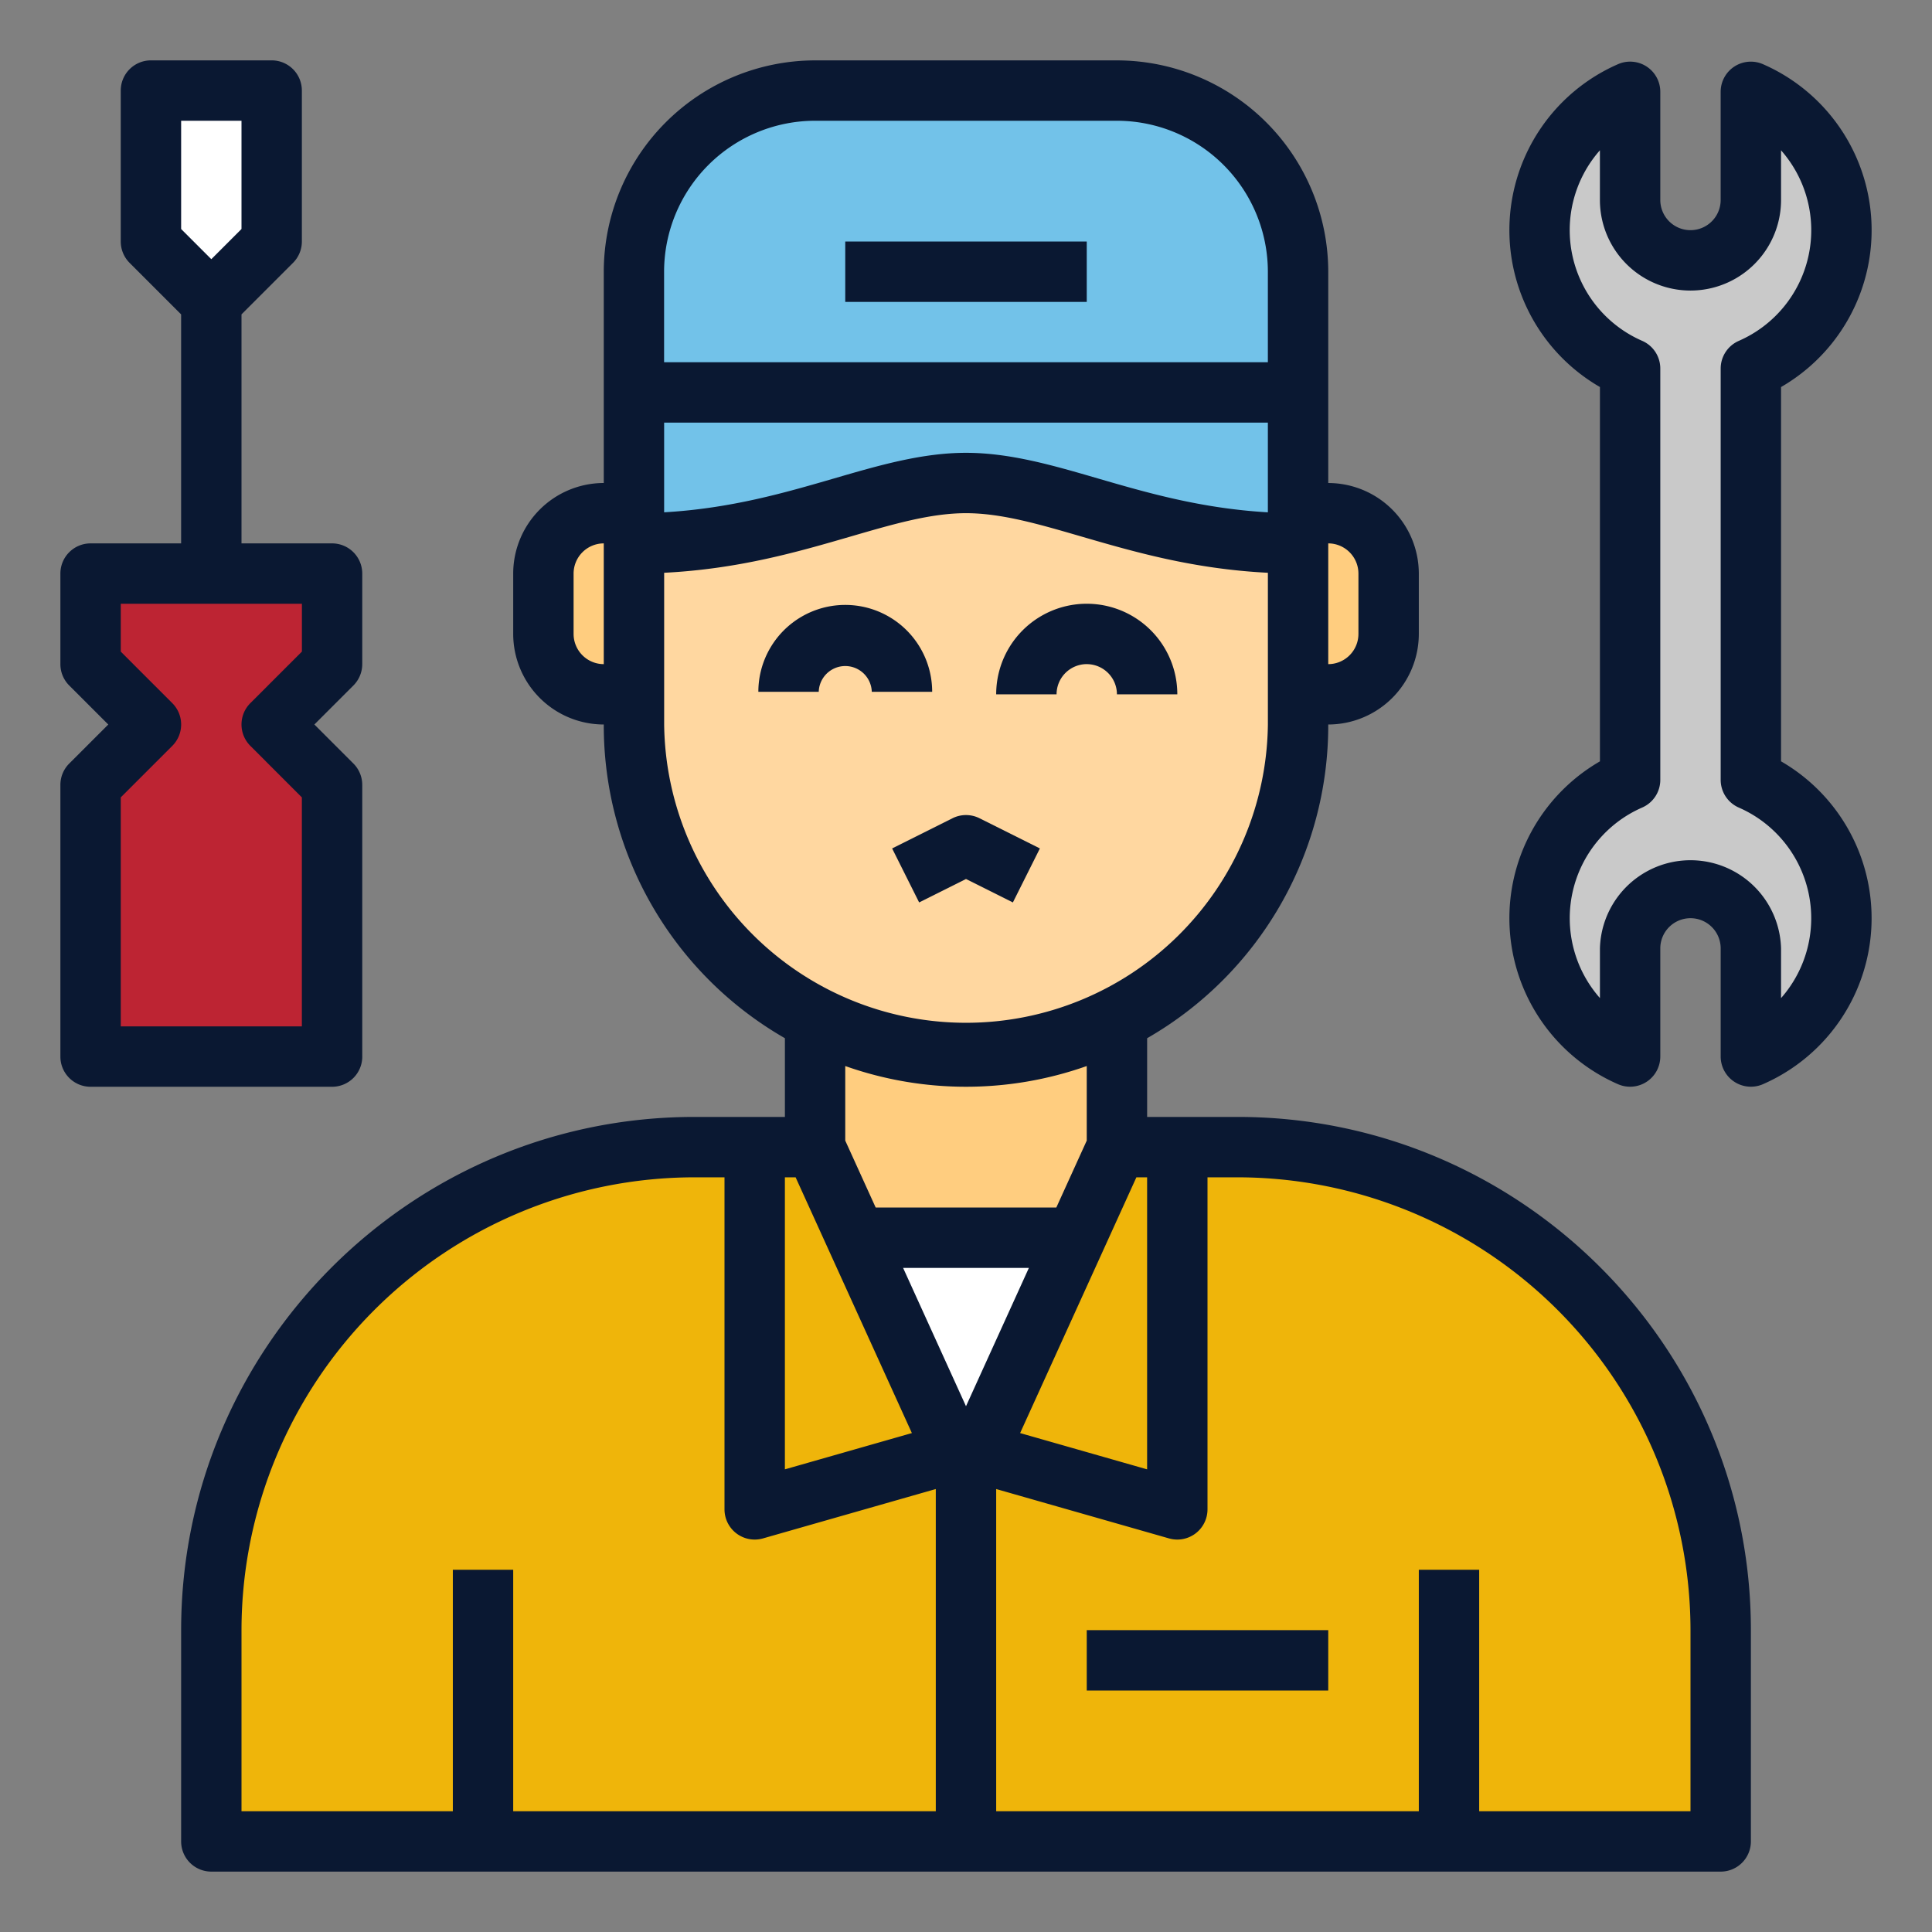
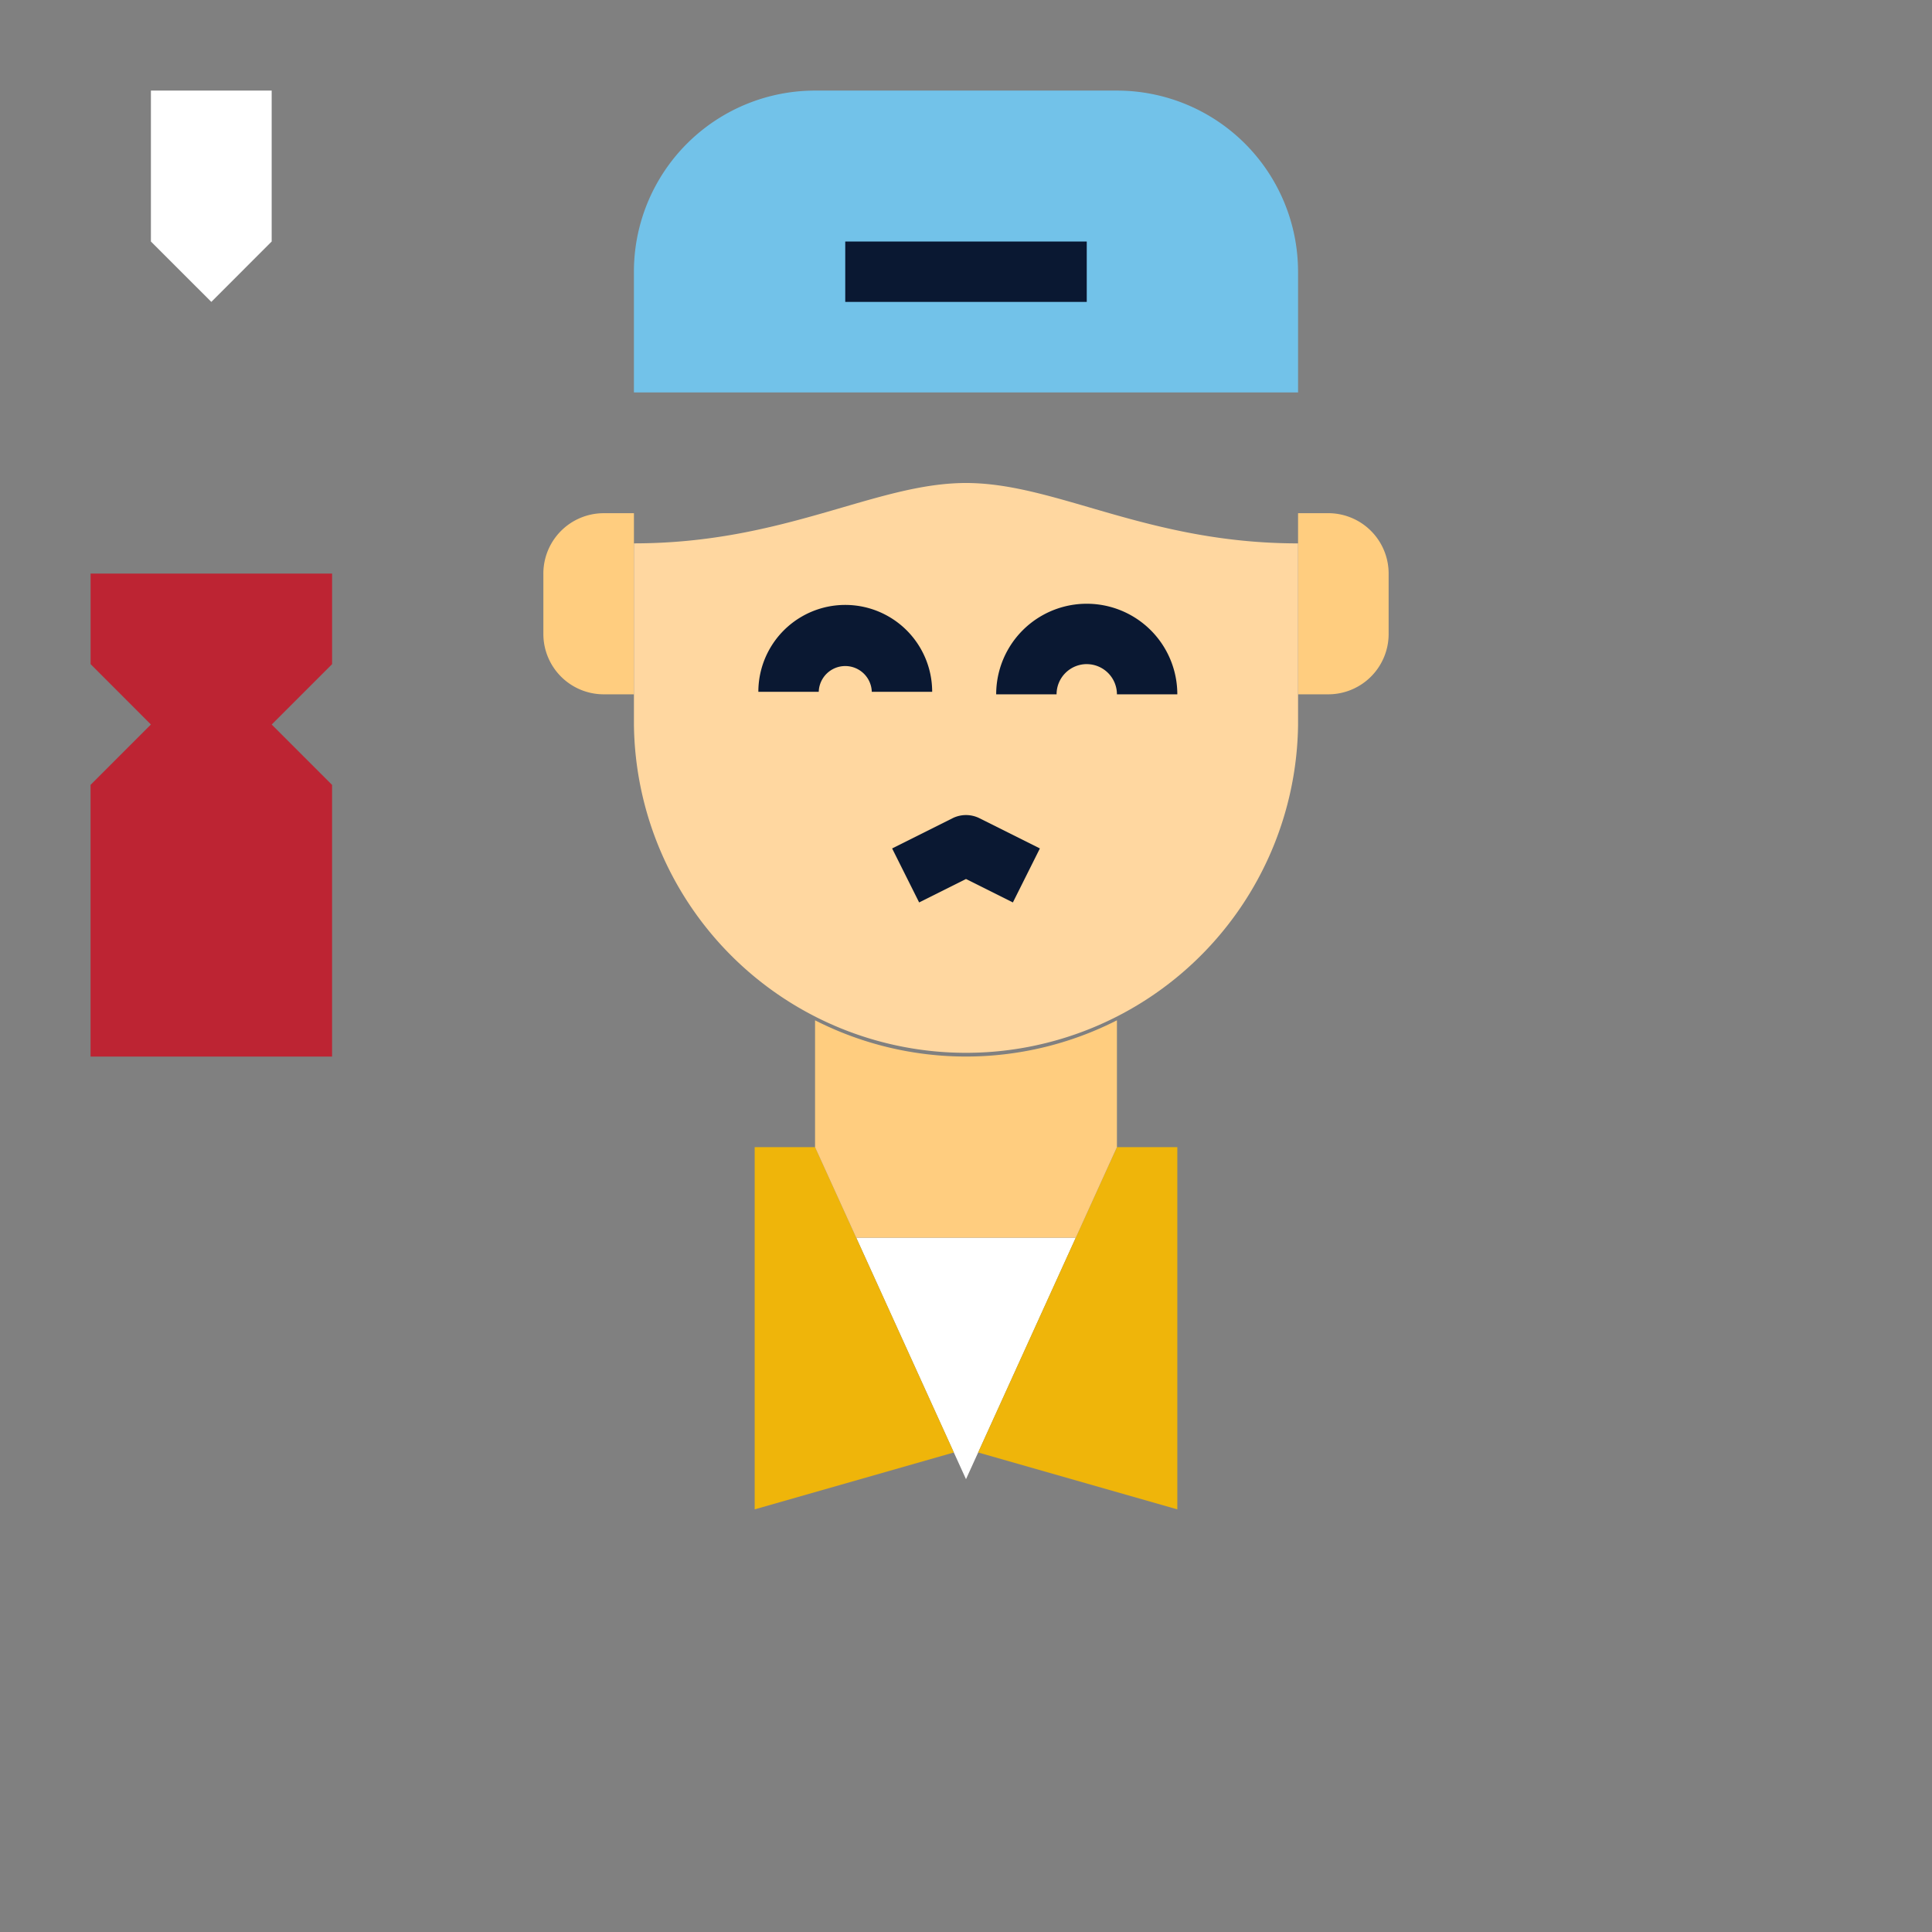
<svg xmlns="http://www.w3.org/2000/svg" width="90" height="90" fill="none">
  <rect width="100%" height="100%" fill="#808080" stroke="none" />
  <path fill="#fff" d="m50.114 57.656-4.548 10.006L45 68.906l-.566-1.244-4.547-10.006h10.227Z" />
  <path fill="#EFB50A" d="m39.886 57.656 4.548 10.006-9.278 2.65V53.439h2.813l1.917 4.218ZM54.844 53.438v16.874l-9.278-2.65 4.548-10.006 1.918-4.218h2.812Z" />
-   <path fill="#72C2E9" d="M60.469 23.906v1.407c-7.032 0-11.25-2.813-15.469-2.813-4.219 0-8.438 2.813-15.469 2.813V18.28H60.47v5.625Z" />
  <path fill="#72C2E9" d="M60.469 12.656v5.625H29.53v-5.625A8.438 8.438 0 0 1 37.97 4.22H52.03a8.438 8.438 0 0 1 8.438 8.437Z" />
-   <path fill="#EFB50A" d="M22.5 85.781H9.844v-9.844a22.5 22.5 0 0 1 22.5-22.5h2.812v16.876l9.278-2.651.566 1.244v16.875H22.5ZM67.5 85.781H45V68.906l.566-1.244 9.278 2.65V53.439h2.812a22.5 22.5 0 0 1 22.5 22.5v9.843H67.5Z" />
  <path fill="#FFCD7F" d="M29.531 32.344h-1.406a2.813 2.813 0 0 1-2.813-2.813V26.72a2.812 2.812 0 0 1 2.813-2.813h1.406v8.438ZM64.688 26.719v2.812a2.812 2.812 0 0 1-2.813 2.813h-1.406v-8.438h1.406a2.813 2.813 0 0 1 2.813 2.813ZM52.031 47.531v5.907l-1.917 4.218H39.886l-1.918-4.218V47.53a15.492 15.492 0 0 0 14.062 0Z" />
  <path fill="#FFD7A0" d="M60.469 32.344v1.406a15.47 15.47 0 0 1-30.938 0v-8.438c7.032 0 11.25-2.812 15.469-2.812 4.219 0 8.438 2.813 15.469 2.813v7.03Z" />
-   <path fill="#C9C9C9" d="M81.562 4.278a7.031 7.031 0 0 1 0 12.889V36.33a7.03 7.03 0 0 1 0 12.889V44.18a2.813 2.813 0 0 0-5.625 0v5.038a7.03 7.03 0 0 1 0-12.889V17.167a7.031 7.031 0 0 1 0-12.889v5.038a2.812 2.812 0 1 0 5.625 0V4.278Z" />
  <path fill="#BD2433" d="M15.469 36.563v12.656H4.219V36.562L7.03 33.75 4.22 30.937V26.72h11.25v4.218l-2.813 2.813 2.813 2.813Z" />
  <path fill="#fff" d="M12.656 4.219v7.031l-2.812 2.813L7.03 11.25V4.219h5.625Z" />
  <path fill="#0A1832" d="M42.816 42.039 45 40.947l2.184 1.092 1.258-2.516-2.813-1.406a1.407 1.407 0 0 0-1.258 0l-2.812 1.407 1.258 2.515ZM50.625 30.938a1.408 1.408 0 0 1 1.406 1.406h2.813a4.219 4.219 0 0 0-8.438 0h2.813a1.408 1.408 0 0 1 1.406-1.407ZM40.611 32.228h2.813a4.048 4.048 0 0 0-8.097 0h2.813a1.236 1.236 0 0 1 2.471 0ZM39.375 11.25h11.25v2.813h-11.25V11.25Z" />
-   <path fill="#0A1832" d="M57.656 52.031h-4.218v-3.667a16.805 16.805 0 0 0 8.437-14.614 4.224 4.224 0 0 0 4.219-4.219V26.72a4.224 4.224 0 0 0-4.219-4.219v-9.844a9.855 9.855 0 0 0-9.844-9.844H37.97a9.855 9.855 0 0 0-9.844 9.844V22.5a4.224 4.224 0 0 0-4.219 4.219v2.812a4.224 4.224 0 0 0 4.219 4.219 16.804 16.804 0 0 0 8.438 14.614v3.667h-4.22c-13.181 0-23.906 10.724-23.906 23.907v9.843a1.406 1.406 0 0 0 1.407 1.406h70.312a1.406 1.406 0 0 0 1.406-1.406v-9.844c0-13.181-10.724-23.906-23.906-23.906Zm-21.093 2.813h.5l5.416 11.914-5.916 1.69V54.844Zm2.812-5.184a16.876 16.876 0 0 0 11.25 0v3.473l-1.417 3.117h-8.416l-1.417-3.117V49.66ZM45 65.508l-2.93-6.445h5.86L45 65.507Zm7.937-10.664h.5v13.604l-5.916-1.69 5.416-11.914Zm-22-35.157h28.125v4.179c-3.105-.179-5.64-.916-7.91-1.576-2.114-.616-4.11-1.196-6.152-1.196s-4.038.58-6.151 1.195c-2.27.66-4.806 1.398-7.911 1.576v-4.177Zm32.344 7.032v2.812a1.408 1.408 0 0 1-1.406 1.407v-5.625a1.408 1.408 0 0 1 1.406 1.406ZM37.97 5.625H52.03a7.04 7.04 0 0 1 7.032 7.031v4.219H30.936v-4.219a7.04 7.04 0 0 1 7.032-7.031Zm-9.844 25.313a1.408 1.408 0 0 1-1.406-1.407V26.72a1.408 1.408 0 0 1 1.406-1.407v5.625Zm2.813 2.812v-7.068c3.481-.176 6.235-.976 8.697-1.692 1.998-.581 3.724-1.084 5.365-1.084 1.64 0 3.367.503 5.365 1.084 2.461.716 5.216 1.516 8.697 1.692v7.068a14.063 14.063 0 0 1-28.124 0ZM11.25 75.938a21.117 21.117 0 0 1 21.094-21.094h1.406v15.468a1.407 1.407 0 0 0 1.793 1.353l8.05-2.3v15.01H23.907v-11.25h-2.812v11.25H11.25v-8.438Zm67.5 8.437h-9.844v-11.25h-2.812v11.25H46.406v-15.01l8.051 2.3a1.407 1.407 0 0 0 1.793-1.353V54.844h1.406A21.118 21.118 0 0 1 78.75 75.937v8.438Z" />
-   <path fill="#0A1832" d="M50.625 75.938h11.25v2.812h-11.25v-2.813ZM82.968 35.468V18.03a8.437 8.437 0 0 0-.843-15.04 1.406 1.406 0 0 0-1.97 1.288v5.038a1.406 1.406 0 1 1-2.812 0V4.278a1.405 1.405 0 0 0-1.968-1.289 8.438 8.438 0 0 0-.844 15.04v17.438a8.438 8.438 0 0 0 .844 15.04 1.407 1.407 0 0 0 1.968-1.288V44.18a1.406 1.406 0 0 1 2.813 0v5.038a1.407 1.407 0 0 0 1.969 1.288 8.438 8.438 0 0 0 .843-15.04Zm0 11.027V44.18a4.22 4.22 0 0 0-8.437 0v2.314a5.625 5.625 0 0 1 1.969-8.876 1.406 1.406 0 0 0 .843-1.289V17.167a1.406 1.406 0 0 0-.843-1.289 5.625 5.625 0 0 1-1.97-8.877v2.315a4.219 4.219 0 0 0 8.438 0V7.002A5.625 5.625 0 0 1 81 15.879a1.406 1.406 0 0 0-.844 1.288V36.33A1.407 1.407 0 0 0 81 37.62a5.626 5.626 0 0 1 1.968 8.876ZM16.875 49.219V36.562a1.408 1.408 0 0 0-.412-.994l-1.818-1.818 1.818-1.818a1.407 1.407 0 0 0 .412-.994v-4.22a1.406 1.406 0 0 0-1.406-1.405H11.25V14.645l2.4-2.4a1.407 1.407 0 0 0 .412-.995V4.219a1.406 1.406 0 0 0-1.406-1.407H7.031A1.406 1.406 0 0 0 5.625 4.22v7.031a1.407 1.407 0 0 0 .412.994l2.4 2.4v10.668H4.22a1.406 1.406 0 0 0-1.407 1.407v4.218a1.407 1.407 0 0 0 .412.995l1.819 1.818-1.819 1.818a1.406 1.406 0 0 0-.412.995v12.656a1.406 1.406 0 0 0 1.407 1.406h11.25a1.406 1.406 0 0 0 1.406-1.406ZM8.437 5.625h2.813v5.043l-1.406 1.406-1.406-1.406V5.625Zm5.626 24.73-2.401 2.4a1.407 1.407 0 0 0 0 1.99l2.4 2.4v10.667H5.626V37.145l2.4-2.4a1.406 1.406 0 0 0 0-1.99l-2.4-2.4v-2.23h8.438v2.23Z" />
</svg>